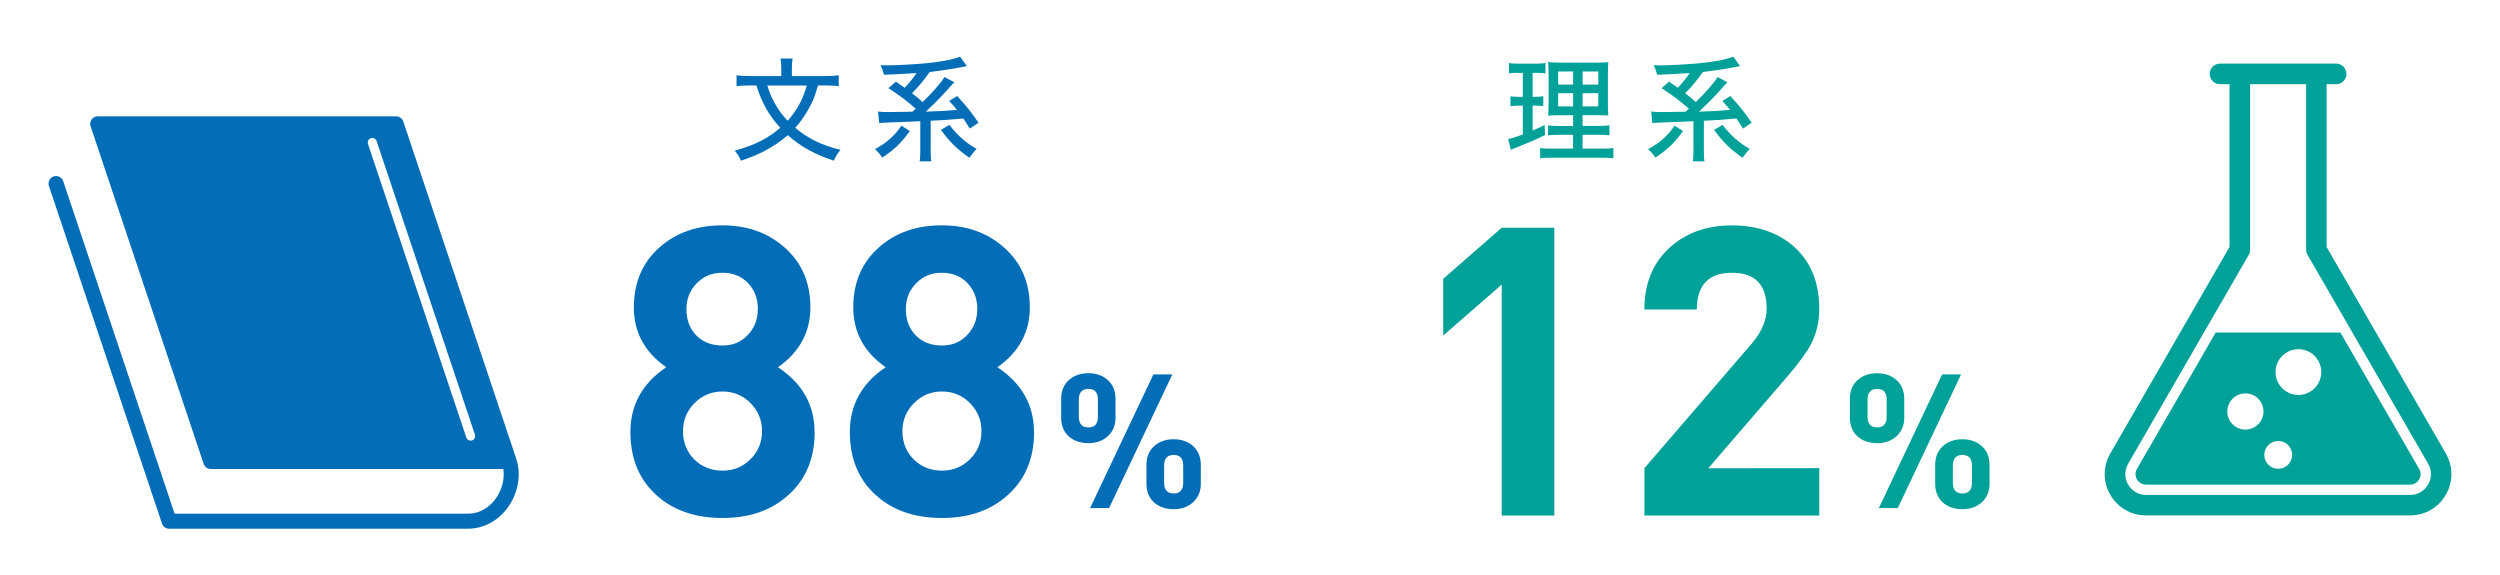
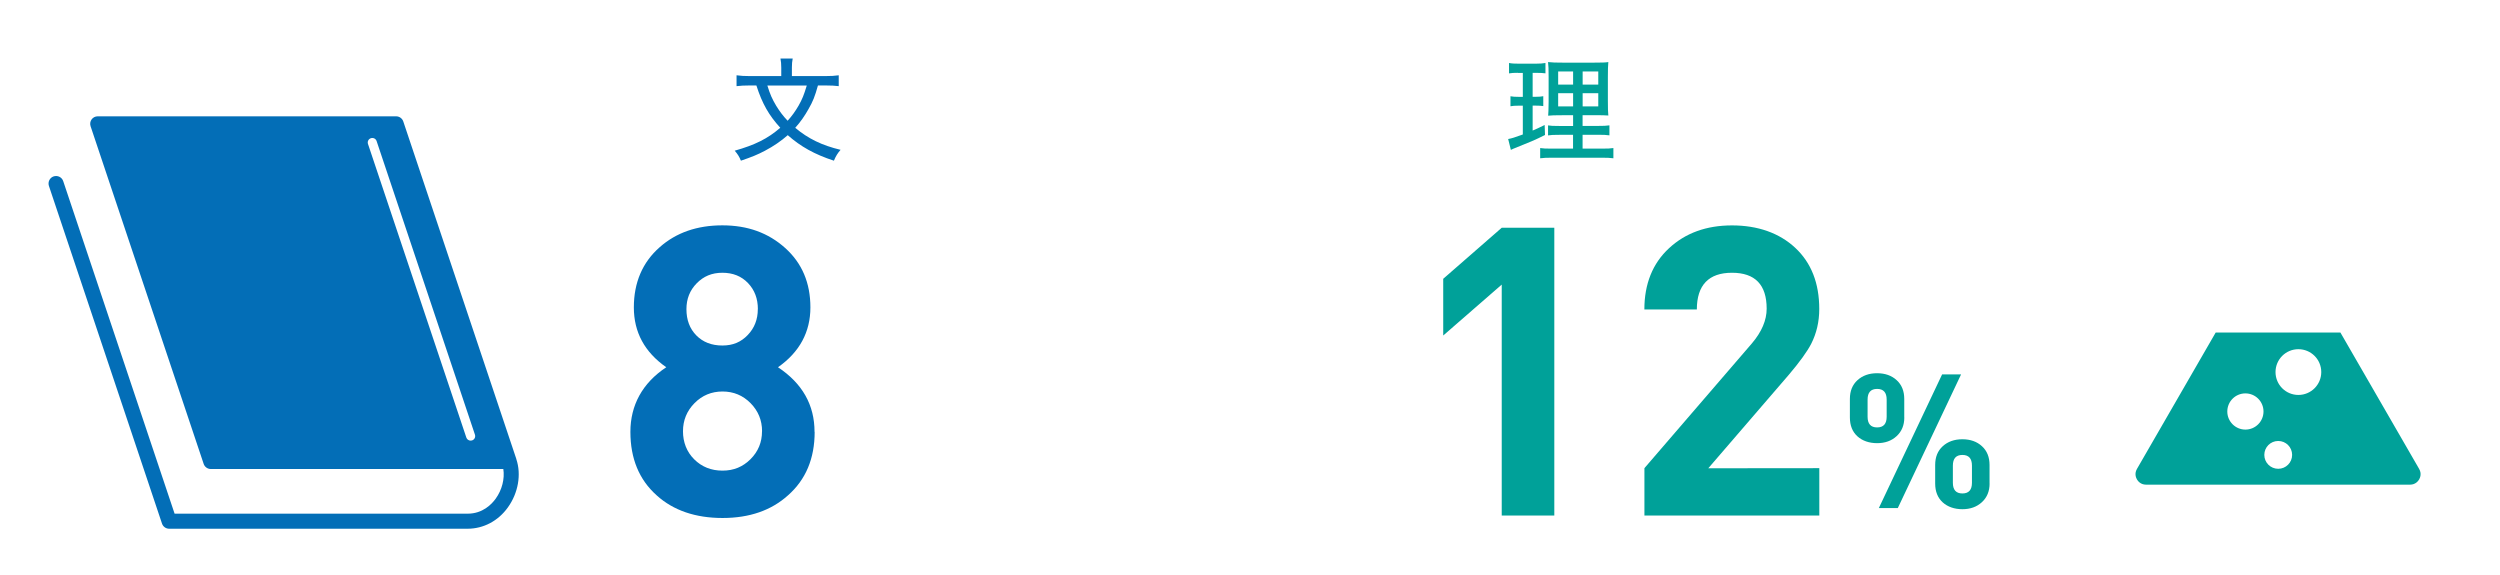
<svg xmlns="http://www.w3.org/2000/svg" id="_レイヤー_1" data-name="レイヤー 1" width="435" height="100" viewBox="0 0 435 100">
  <defs>
    <style>
      .cls-1 {
        fill: #00a199;
      }

      .cls-2 {
        fill: #036eb7;
      }
    </style>
  </defs>
  <g>
    <path class="cls-2" d="m142.32,14.88c-.53,1.91-.87,2.76-1.64,4.1-.67,1.2-1.4,2.25-2.31,3.26,2.25,1.89,4.66,3.06,7.89,3.83-.53.61-.81,1.07-1.16,1.89-3.37-1.1-5.78-2.45-8.03-4.44-1.14,1.01-2.49,1.93-3.95,2.7-1.26.67-2.31,1.1-4.2,1.74-.3-.73-.57-1.14-1.08-1.74,3.51-.99,5.74-2.09,7.93-3.99-1.97-2.15-3.14-4.18-4.16-7.36h-1.12c-.95,0-1.66.04-2.33.12v-1.89c.69.1,1.38.14,2.35.14h5.43v-1.48c0-.61-.04-1.08-.14-1.58h2.13c-.1.47-.14.97-.14,1.58v1.48h5.76c1.01,0,1.72-.04,2.39-.14v1.89c-.65-.08-1.3-.12-2.33-.12h-1.28Zm-8.8,0c.49,1.58.83,2.33,1.54,3.53.63,1.01,1.2,1.78,1.99,2.6.77-.85,1.34-1.66,1.91-2.64.63-1.12.91-1.8,1.42-3.49h-6.87Z" />
-     <path class="cls-2" d="m158.31,22.79c-1.42,2.01-2.64,3.2-4.81,4.64-.39-.61-.77-1.05-1.26-1.48,2.07-1.12,3.47-2.37,4.6-4.08l1.48.93Zm-5.54-3.39c.57.08.93.1,1.78.1,1.16,0,2.41-.02,4.2-.06q.39-.35.59-.53c-2.07-1.76-2.45-2.03-4.75-3.57l1.3-1.14c.89.61,1.1.77,1.52,1.07.93-.99,1.42-1.6,2.07-2.56q-3.37.22-5.66.3c-.18-.69-.28-.97-.63-1.66.45.02.85.02,1.18.02,1.56,0,4.89-.18,6.73-.36,2.03-.2,3.97-.51,5.07-.85.12-.04.41-.14.89-.3l1.18,1.64q-.32.06-1.34.26c-1.18.24-3.57.59-5.13.77-1.03,1.44-1.87,2.49-3.08,3.69.83.63.93.73,1.85,1.54,1.72-1.74,1.76-1.78,2.33-2.45.85-.97,1.04-1.22,1.46-1.91l1.72.91c-.18.16-.65.67-1.26,1.38-.77.89-2.62,2.76-3.69,3.73,1.85-.04,3.28-.12,5.41-.3-.41-.51-.65-.79-1.36-1.56l1.4-.85c1.82,2.01,2.21,2.49,3.71,4.64l-1.52,1.03c-.59-.97-.81-1.28-1.12-1.76-1.91.18-3.91.32-5.68.39v5.11c0,.97.02,1.42.12,1.95h-2.05c.1-.55.12-.97.12-1.95v-5.03c-1.48.08-4.54.2-5.45.22q-1.24.04-1.7.12l-.2-2.01Zm12.41,2.33c1.58,1.97,2.86,3.1,4.75,4.18-.45.45-.79.89-1.26,1.54-2.19-1.54-3.33-2.66-4.95-4.85l1.46-.87Z" />
  </g>
  <g>
    <path class="cls-2" d="m141.75,75.15c0,4.64-1.55,8.32-4.64,11.04-2.91,2.62-6.7,3.94-11.39,3.94s-8.56-1.31-11.46-3.94c-3.05-2.72-4.57-6.4-4.57-11.04s2.08-8.49,6.24-11.25c-3.76-2.62-5.64-6.09-5.64-10.41s1.5-7.85,4.5-10.48c2.86-2.53,6.49-3.8,10.9-3.8s8,1.31,10.93,3.94c2.93,2.63,4.39,6.07,4.39,10.34s-1.88,7.78-5.64,10.41c4.24,2.81,6.36,6.56,6.36,11.25Zm-9.15-.11c0-1.91-.67-3.54-2-4.89-1.33-1.35-2.96-2.03-4.88-2.03s-3.55.68-4.88,2.03c-1.33,1.35-2,2.98-2,4.89s.65,3.59,1.96,4.89c1.31,1.3,2.95,1.96,4.91,1.96s3.54-.66,4.88-1.99c1.33-1.33,2-2.94,2-4.85Zm-.73-21.25c0-1.83-.57-3.34-1.72-4.54-1.15-1.2-2.63-1.79-4.46-1.79s-3.26.61-4.46,1.83-1.79,2.72-1.79,4.5c0,1.88.57,3.4,1.72,4.57,1.15,1.17,2.66,1.76,4.53,1.76s3.25-.61,4.42-1.83c1.17-1.22,1.75-2.72,1.75-4.5Z" />
-     <path class="cls-2" d="m179.93,75.15c0,4.64-1.55,8.32-4.64,11.04-2.91,2.62-6.7,3.94-11.39,3.94s-8.56-1.31-11.46-3.94c-3.05-2.72-4.57-6.4-4.57-11.04s2.08-8.49,6.24-11.25c-3.76-2.62-5.64-6.09-5.64-10.41s1.5-7.85,4.5-10.48c2.86-2.53,6.49-3.8,10.9-3.8s8,1.31,10.93,3.94c2.93,2.63,4.39,6.07,4.39,10.34s-1.88,7.78-5.64,10.41c4.24,2.81,6.36,6.56,6.36,11.25Zm-9.15-.11c0-1.91-.67-3.54-2-4.89-1.33-1.35-2.96-2.03-4.88-2.03s-3.55.68-4.88,2.03c-1.33,1.35-2,2.98-2,4.89s.65,3.59,1.96,4.89c1.31,1.3,2.95,1.96,4.91,1.96s3.54-.66,4.88-1.99c1.33-1.33,2-2.94,2-4.85Zm-.73-21.25c0-1.83-.57-3.34-1.72-4.54-1.15-1.2-2.63-1.79-4.46-1.79s-3.26.61-4.46,1.83-1.79,2.72-1.79,4.5c0,1.88.57,3.4,1.72,4.57,1.15,1.17,2.66,1.76,4.53,1.76s3.25-.61,4.42-1.83c1.17-1.22,1.75-2.72,1.75-4.5Z" />
-     <path class="cls-2" d="m194.11,72.64c0,1.35-.45,2.43-1.34,3.25s-2.02,1.22-3.39,1.22-2.56-.4-3.43-1.19-1.31-1.89-1.31-3.28v-3.23c0-1.37.44-2.46,1.32-3.26.88-.8,2.02-1.21,3.41-1.21s2.53.4,3.41,1.21c.88.8,1.32,1.89,1.32,3.26v3.23Zm-3.07-.13v-2.98c0-1.24-.55-1.86-1.66-1.86s-1.66.62-1.66,1.86v2.98c0,1.24.55,1.86,1.66,1.86s1.66-.62,1.66-1.86Zm12.95-7.37l-11.01,23.26h-3.3l11.01-23.26h3.3Zm4.96,18.99c0,1.35-.45,2.43-1.34,3.25s-2.02,1.22-3.39,1.22-2.56-.4-3.43-1.19-1.31-1.89-1.31-3.28v-3.23c0-1.37.44-2.46,1.32-3.26.88-.8,2.02-1.21,3.41-1.21s2.53.4,3.41,1.21c.88.8,1.32,1.89,1.32,3.26v3.23Zm-3.07-.13v-2.98c0-1.24-.55-1.86-1.66-1.86s-1.66.62-1.66,1.86v2.98c0,1.24.55,1.86,1.66,1.86s1.66-.62,1.66-1.86Z" />
  </g>
  <g>
    <path class="cls-1" d="m264.09,12.67c-.69,0-1.03.02-1.52.1v-1.81c.49.1.97.12,1.76.12h2.88c.75,0,1.22-.04,1.7-.12v1.8c-.49-.06-.87-.08-1.48-.08h-.75v4.16h.59c.53,0,.83-.02,1.26-.1v1.72c-.39-.06-.77-.08-1.26-.08h-.59v4.34c.87-.38,1.16-.51,2.09-.97l.06,1.74c-1.78.89-2.43,1.16-5.56,2.41-.1.04-.2.1-.38.18l-.47-1.89c.67-.12,1.14-.28,2.55-.79v-5.01h-.81c-.57,0-.89.02-1.34.1v-1.74c.47.08.75.1,1.38.1h.77v-4.16h-.87Zm9.63,10.79h-2.37c-1.04,0-1.5.02-1.99.1v-1.74c.47.08.91.1,1.99.1h2.37v-1.87h-1.93c-1.26,0-1.87.02-2.41.08q.06-.45.08-2.39v-4.36c0-1.3-.02-1.95-.1-2.58.71.08,1.32.1,2.62.1h5.33c1.46,0,2.03-.02,2.54-.1-.06.57-.08,1.42-.08,2.6v4.12c0,1.36.02,1.99.08,2.58-.63-.04-1.08-.06-2.23-.06h-2.25v1.87h2.66c1.03,0,1.46-.02,2.01-.1v1.74c-.55-.08-1.03-.1-1.99-.1h-2.68v2.41h3.37c.97,0,1.48-.02,1.99-.1v1.78c-.61-.08-1.08-.1-2.11-.1h-8.5c-1.03,0-1.48.02-2.13.1v-1.78c.53.08.97.1,1.95.1h3.77v-2.41Zm-2.6-11.03v2.29h2.6v-2.29h-2.6Zm0,3.79v2.29h2.6v-2.29h-2.6Zm4.26-1.5h2.72v-2.29h-2.72v2.29Zm0,3.79h2.72v-2.29h-2.72v2.29Z" />
-     <path class="cls-1" d="m292.84,22.79c-1.42,2.01-2.64,3.2-4.81,4.64-.39-.61-.77-1.05-1.26-1.48,2.07-1.12,3.47-2.37,4.6-4.08l1.48.93Zm-5.54-3.39c.57.08.93.1,1.78.1,1.16,0,2.41-.02,4.2-.06q.39-.35.59-.53c-2.07-1.76-2.45-2.03-4.75-3.57l1.3-1.14c.89.61,1.1.77,1.52,1.07.93-.99,1.42-1.6,2.07-2.56q-3.37.22-5.66.3c-.18-.69-.28-.97-.63-1.66.45.02.85.02,1.18.02,1.56,0,4.89-.18,6.73-.36,2.03-.2,3.97-.51,5.07-.85.12-.04.41-.14.89-.3l1.18,1.64q-.32.06-1.34.26c-1.18.24-3.57.59-5.13.77-1.03,1.44-1.87,2.49-3.08,3.69.83.63.93.73,1.85,1.54,1.72-1.74,1.76-1.78,2.33-2.45.85-.97,1.04-1.22,1.46-1.91l1.72.91c-.18.16-.65.67-1.26,1.38-.77.89-2.62,2.76-3.69,3.73,1.85-.04,3.28-.12,5.41-.3-.41-.51-.65-.79-1.36-1.56l1.4-.85c1.82,2.01,2.21,2.49,3.71,4.64l-1.52,1.03c-.59-.97-.81-1.28-1.12-1.76-1.91.18-3.91.32-5.68.39v5.11c0,.97.02,1.42.12,1.95h-2.05c.1-.55.12-.97.12-1.95v-5.03c-1.48.08-4.54.2-5.45.22q-1.24.04-1.7.12l-.2-2.01Zm12.41,2.33c1.58,1.97,2.86,3.1,4.75,4.18-.45.45-.79.89-1.26,1.54-2.19-1.54-3.33-2.66-4.95-4.85l1.46-.87Z" />
  </g>
  <g>
    <path class="cls-1" d="m270.45,89.7h-9.15v-40.18l-10.18,8.86v-9.87l10.18-8.88h9.15v50.06Z" />
    <path class="cls-1" d="m316.56,89.7h-30.43v-8.24l18.7-21.71c1.71-2.01,2.57-4.03,2.57-6.04,0-4.17-2.01-6.25-6.04-6.25s-6.11,2.13-6.11,6.39h-9.13c0-4.45,1.43-8.01,4.29-10.66s6.51-3.97,10.96-3.97,8.21,1.3,11,3.9c2.79,2.6,4.18,6.15,4.18,10.65,0,2.2-.47,4.22-1.4,6.05-.7,1.36-2.01,3.17-3.92,5.42l-13.99,16.24,19.32-.02v8.24Z" />
    <path class="cls-1" d="m331.35,72.64c0,1.35-.45,2.43-1.34,3.25s-2.02,1.22-3.39,1.22-2.56-.4-3.43-1.19-1.31-1.89-1.31-3.28v-3.23c0-1.37.44-2.46,1.32-3.26.88-.8,2.02-1.21,3.41-1.21s2.53.4,3.41,1.21c.88.8,1.32,1.89,1.32,3.26v3.23Zm-3.07-.13v-2.98c0-1.24-.55-1.86-1.66-1.86s-1.66.62-1.66,1.86v2.98c0,1.24.55,1.86,1.66,1.86s1.66-.62,1.66-1.86Zm12.95-7.37l-11.01,23.26h-3.3l11.01-23.26h3.3Zm4.96,18.99c0,1.35-.45,2.43-1.34,3.25s-2.02,1.22-3.39,1.22-2.56-.4-3.43-1.19-1.31-1.89-1.31-3.28v-3.23c0-1.37.44-2.46,1.32-3.26.88-.8,2.02-1.21,3.41-1.21s2.53.4,3.41,1.21c.88.8,1.32,1.89,1.32,3.26v3.23Zm-3.07-.13v-2.98c0-1.24-.55-1.86-1.66-1.86s-1.66.62-1.66,1.86v2.98c0,1.24.55,1.86,1.66,1.86s1.66-.62,1.66-1.86Z" />
  </g>
  <path class="cls-2" d="m89.85,79.89l-19.68-58.76c-.18-.53-.68-.89-1.24-.89H17c-.42,0-.82.2-1.06.54-.25.34-.31.78-.18,1.18l19.68,58.76c.18.53.68.89,1.24.89h50.9c.26,1.69-.22,3.62-1.32,5.15-.7.98-2.27,2.62-4.89,2.62H30.38L11,31.52c-.23-.69-.97-1.05-1.66-.83-.69.23-1.05.97-.83,1.66l19.68,58.76c.18.53.68.89,1.24.89h51.93c2.76,0,5.32-1.35,7.01-3.71,1.8-2.5,2.37-5.73,1.47-8.4Zm-7.71-3.26c-.08.03-.17.04-.25.04-.33,0-.64-.21-.75-.54l-17.11-51.08c-.14-.42.08-.86.5-1,.42-.14.86.08,1,.5l17.11,51.08c.14.42-.08.86-.5,1Z" />
  <g>
    <path class="cls-1" d="m371.83,83.42c.16.27.63.91,1.58.91h45.94c.95,0,1.42-.64,1.58-.91.16-.27.48-1,0-1.83h0l-13.7-23.73h-21.7l-13.7,23.73c-.48.83-.16,1.55,0,1.83Zm28.09-22.66c2.2,0,3.98,1.78,3.98,3.98s-1.78,3.98-3.98,3.98-3.98-1.78-3.98-3.98,1.78-3.98,3.98-3.98Zm-3.51,15.97c1.34,0,2.42,1.08,2.42,2.42s-1.08,2.42-2.42,2.42-2.42-1.08-2.42-2.42,1.08-2.42,2.42-2.42Zm-5.71-8.28c1.74,0,3.15,1.41,3.15,3.15s-1.41,3.15-3.15,3.15-3.15-1.41-3.15-3.15,1.41-3.15,3.15-3.15Z" />
-     <path class="cls-1" d="m425.58,78.91l-20.75-35.93V14.65h1.66c.99,0,1.79-.8,1.79-1.79s-.8-1.79-1.79-1.79h-20.21c-.99,0-1.79.8-1.79,1.79s.8,1.79,1.79,1.79h1.66v28.32l-20.75,35.93c-1.3,2.25-1.3,4.94,0,7.19,1.3,2.25,3.63,3.59,6.22,3.59h45.94c2.6,0,4.93-1.34,6.22-3.59,1.3-2.25,1.3-4.94,0-7.19Zm-3.09,5.4c-.65,1.13-1.82,1.81-3.13,1.81h-45.94c-1.31,0-2.48-.68-3.13-1.81-.65-1.13-.65-2.48,0-3.61l20.99-36.35c.16-.27.24-.58.24-.89V14.65h9.75v28.8c0,.31.08.62.24.89l20.99,36.35c.65,1.13.65,2.48,0,3.61Z" />
  </g>
</svg>